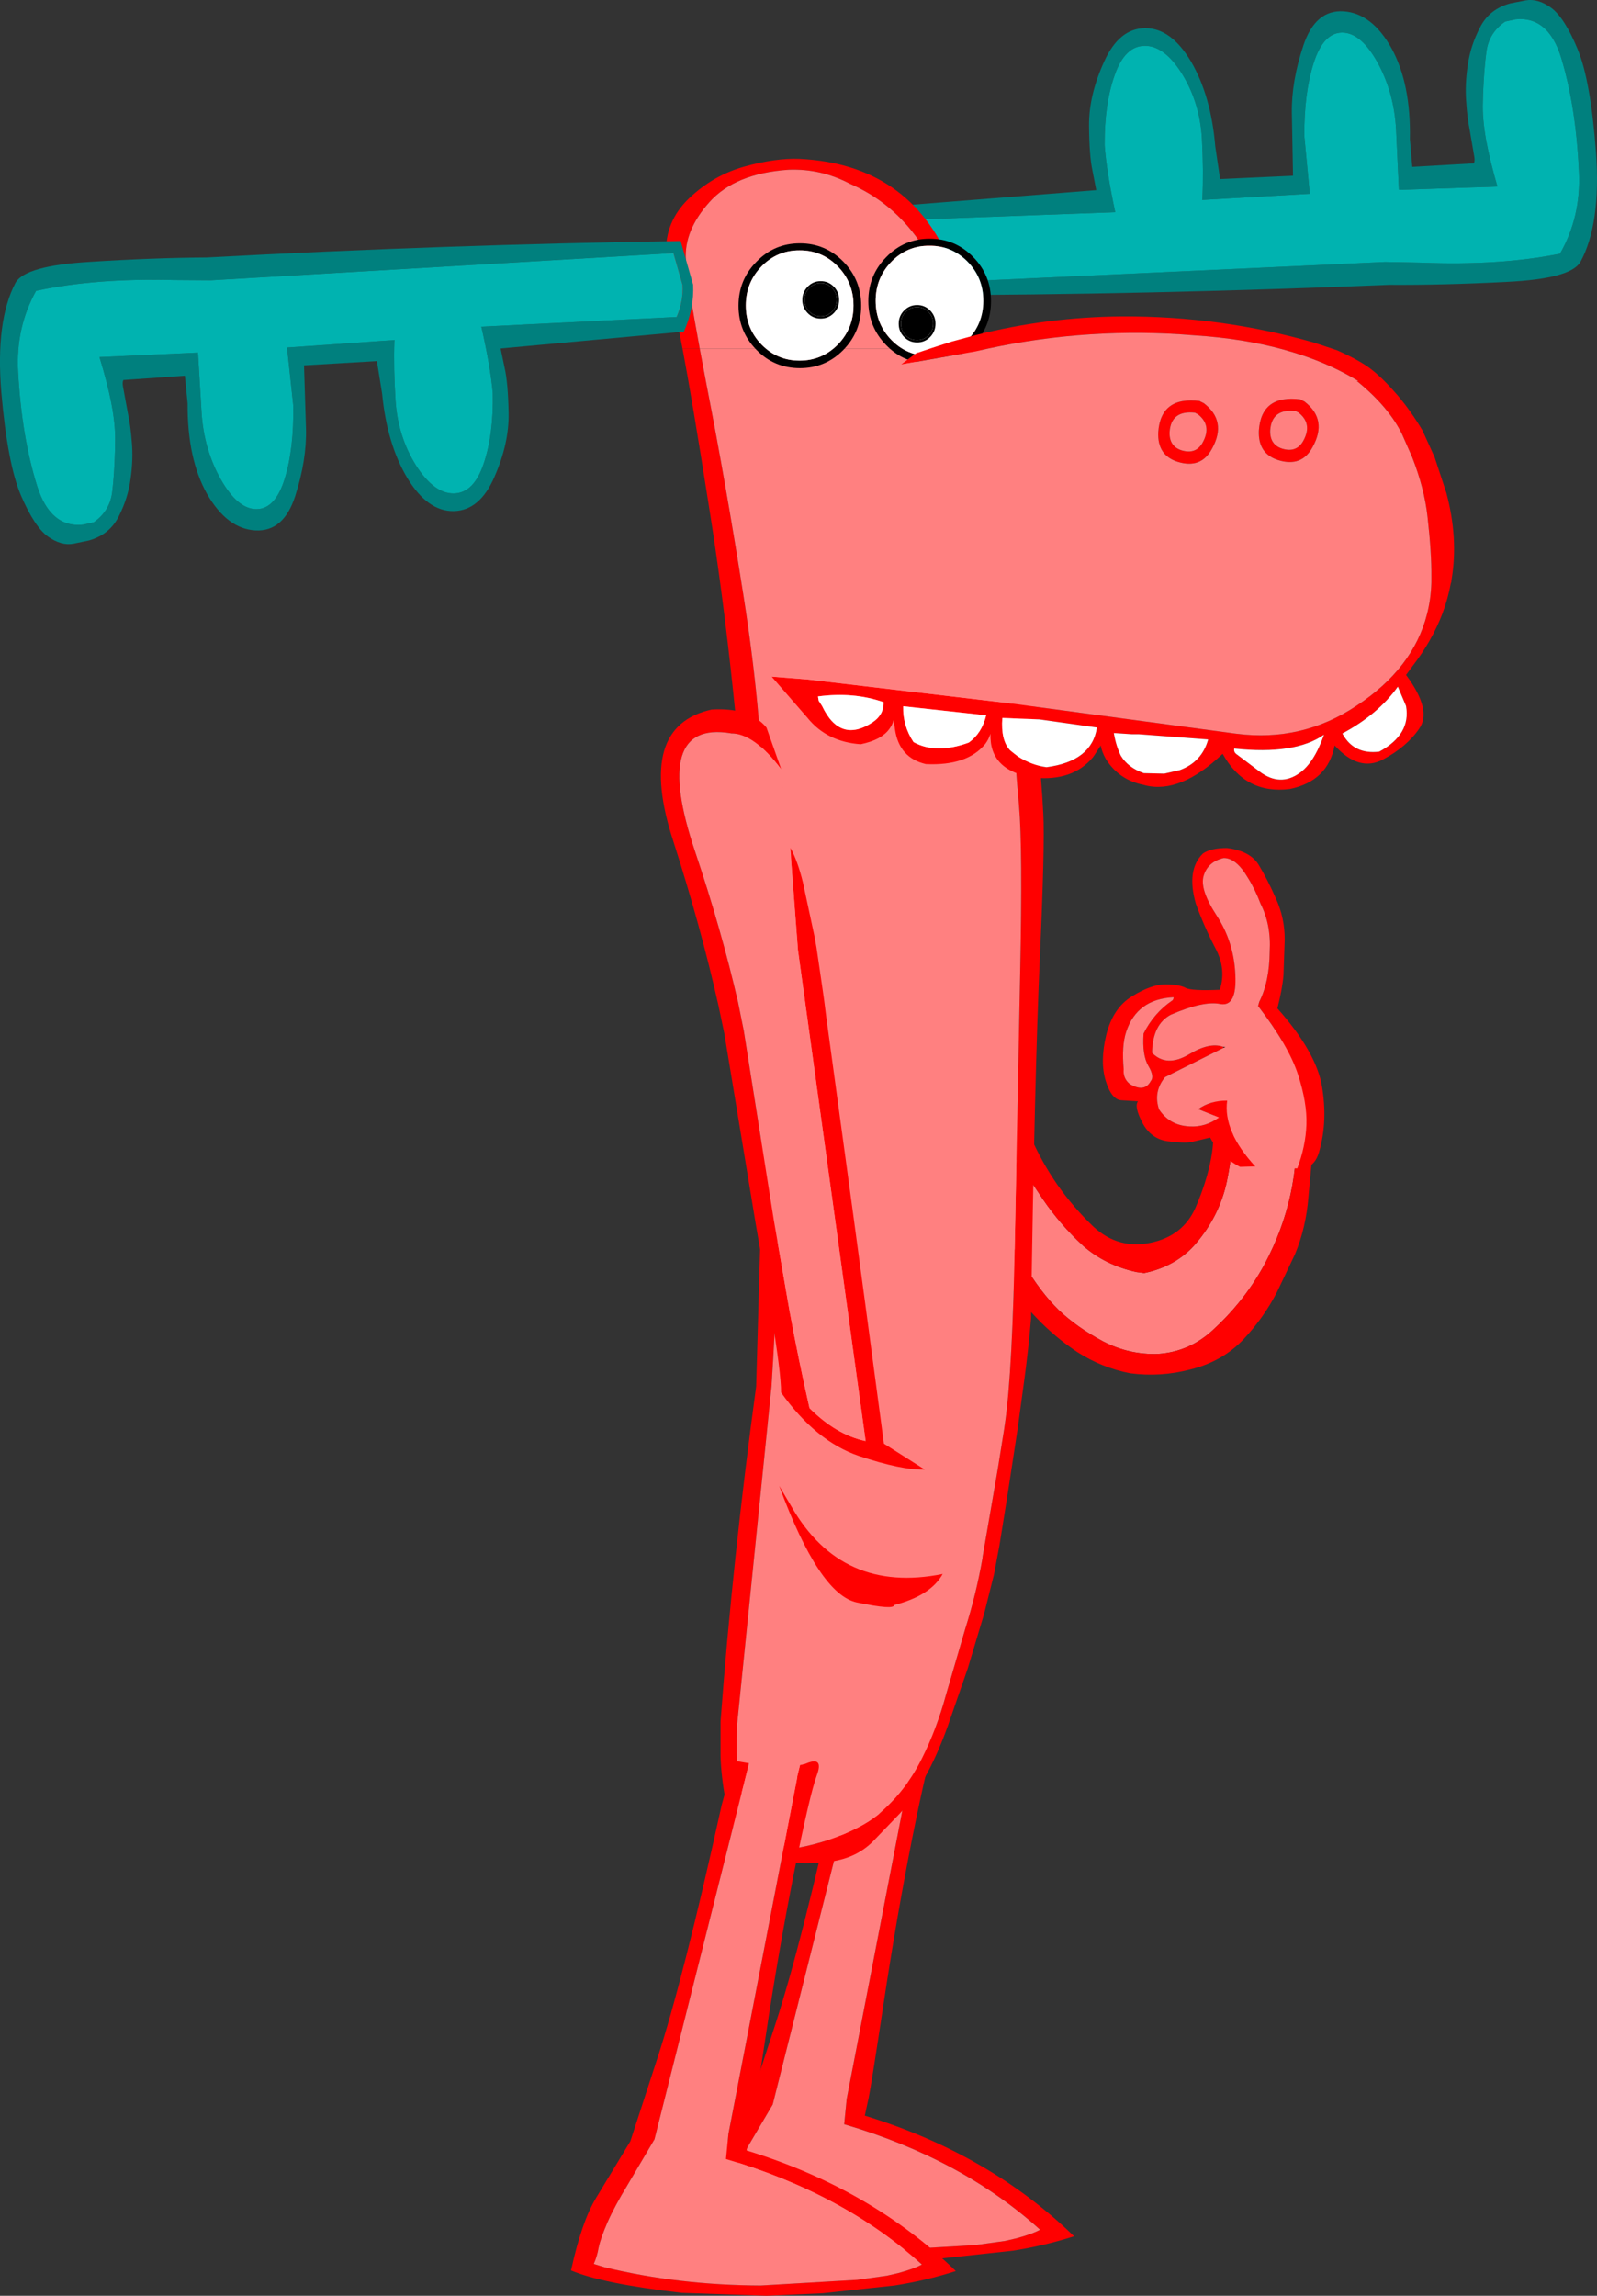
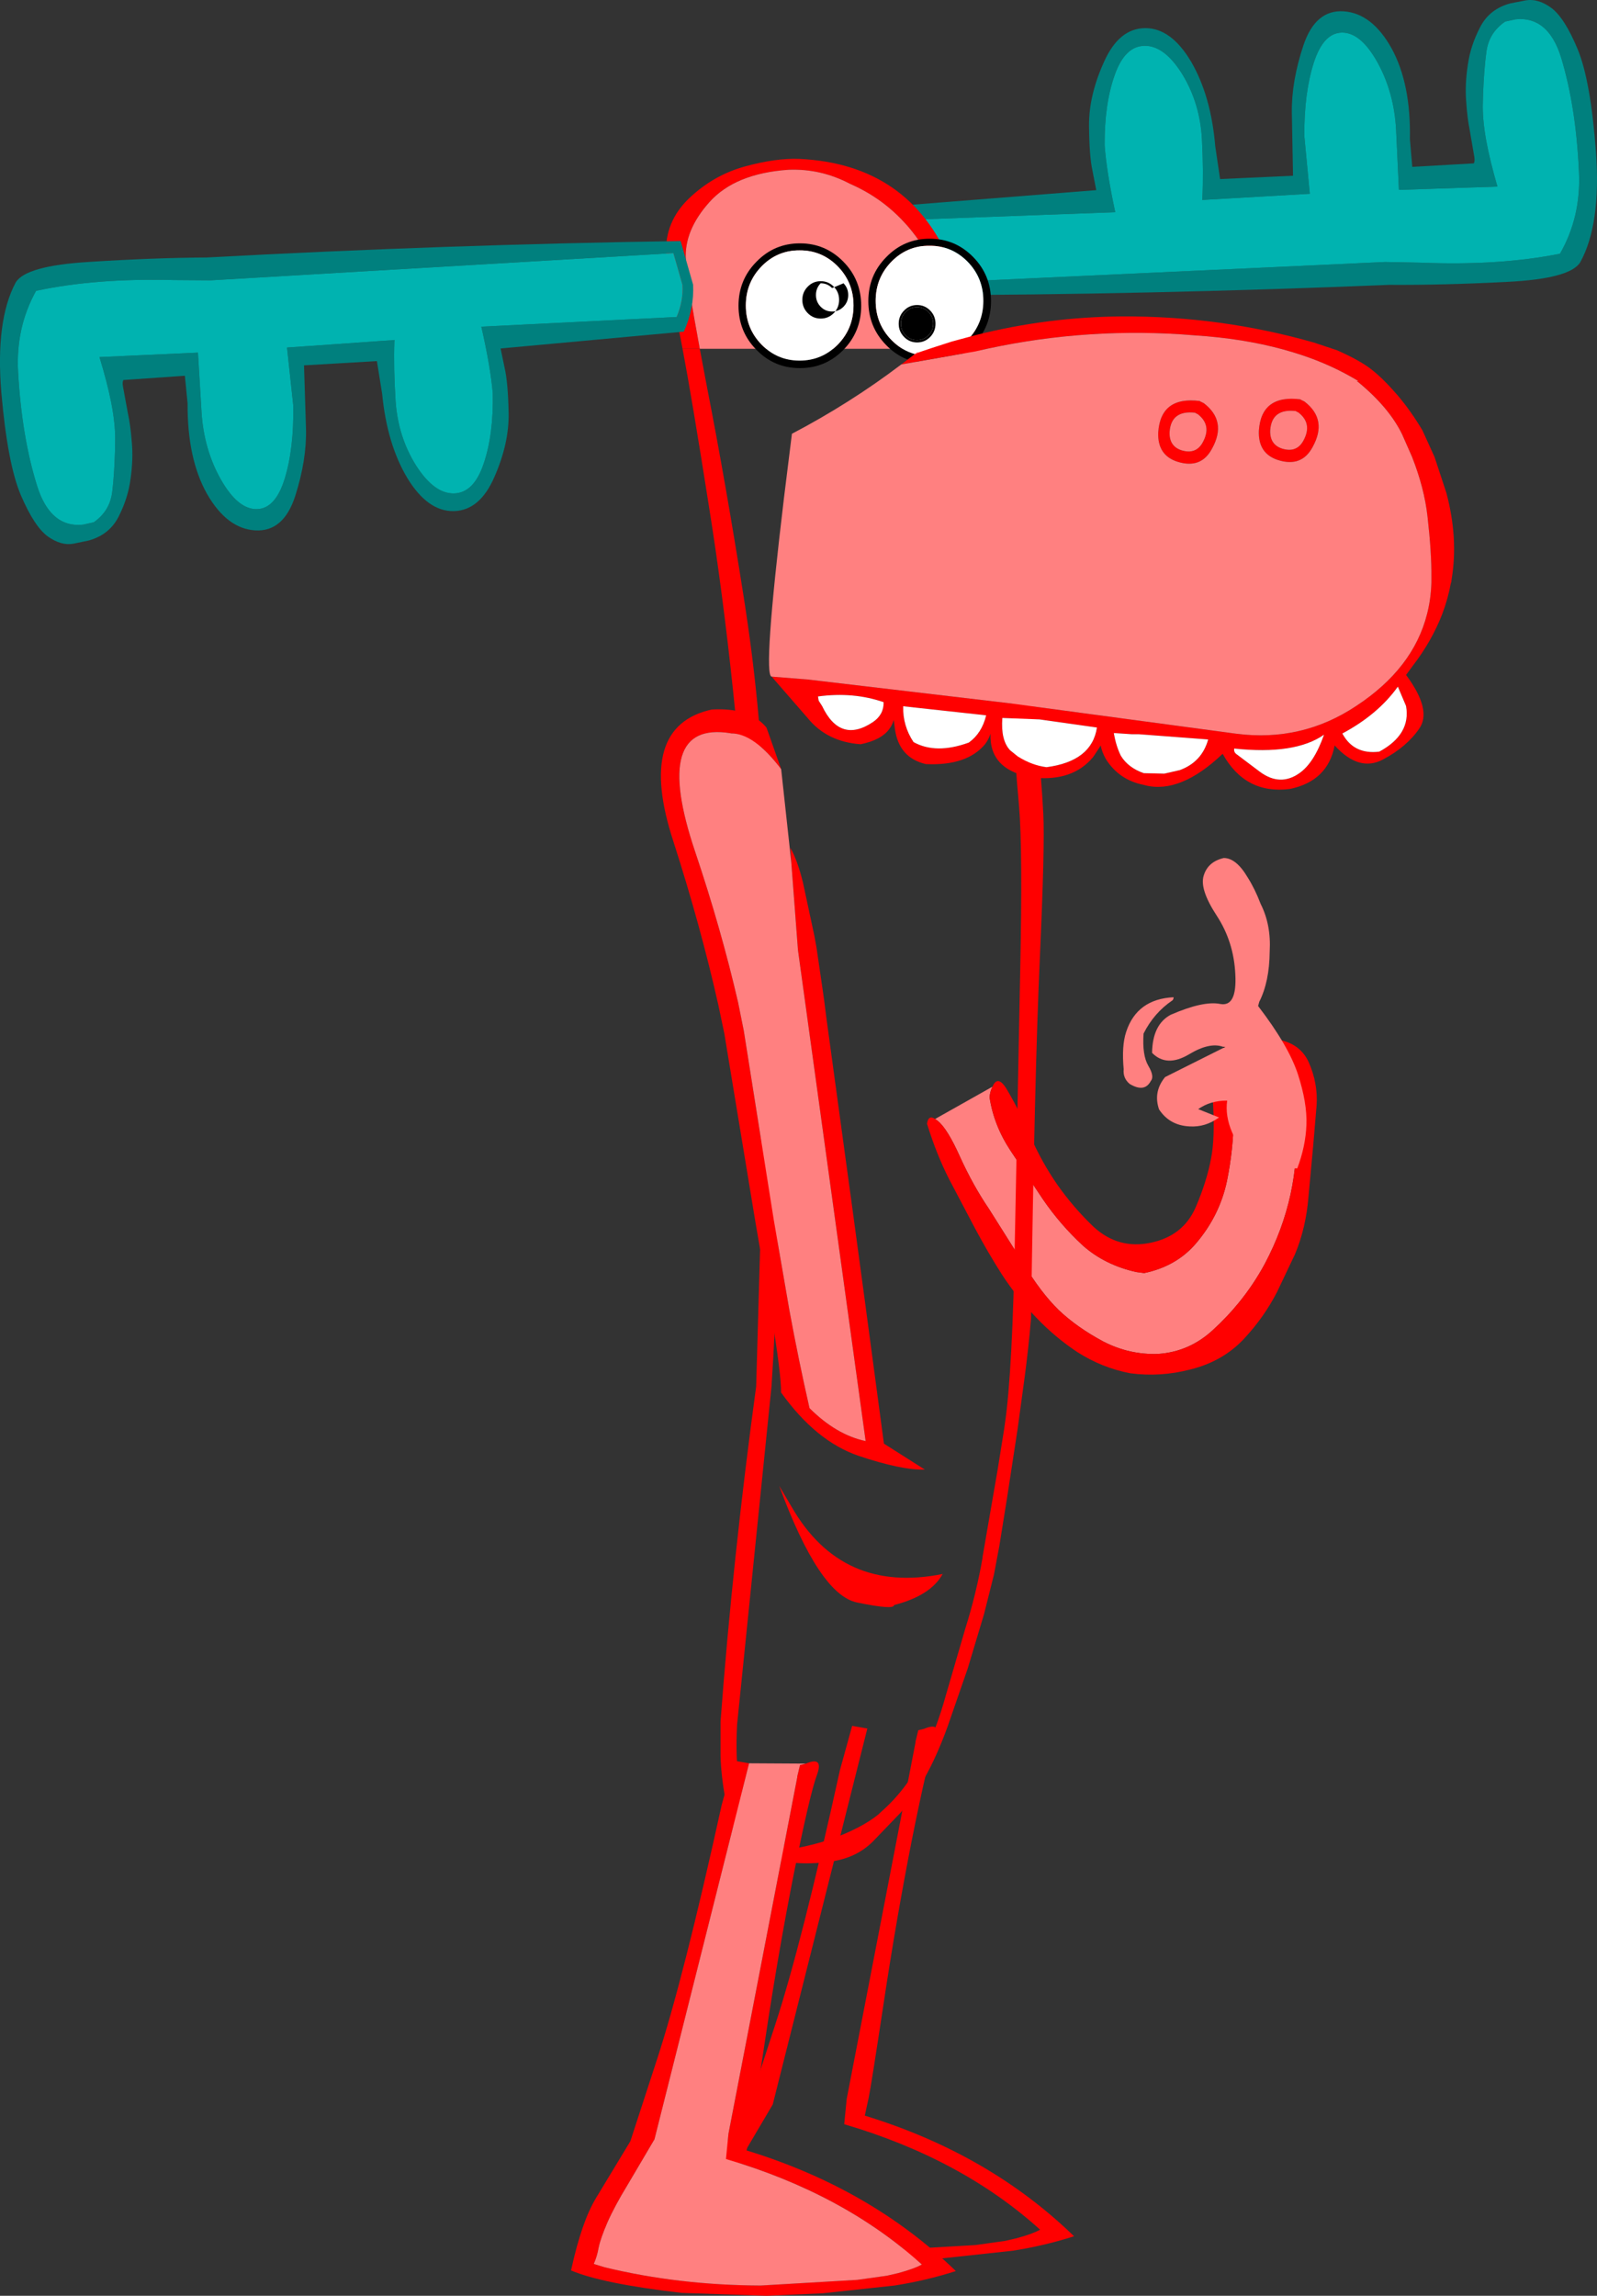
<svg xmlns="http://www.w3.org/2000/svg" version="1.1" width="247.634" height="355.765" viewBox="0,0,247.634,355.765">
  <rect x="0" y="0" width="247.634" height="355.765" fill="#333333" stroke="none" />
  <g transform="translate(-116.183,-2.118)">
    <g data-paper-data="{&quot;isPaintingLayer&quot;:true}" stroke="none" stroke-width="1" stroke-linecap="butt" stroke-linejoin="miter" stroke-miterlimit="10" stroke-dasharray="" stroke-dashoffset="0" style="mix-blend-mode: normal">
      <g data-paper-data="{&quot;index&quot;:null}" fill-rule="nonzero">
        <path d="M258.57,270.247l0.91,-0.222c1.871,-0.796 2.438,-0.202 1.702,1.784c-0.736,1.986 -1.926,7.073 -3.57,15.262c-1.615,8.187 -3.072,16.601 -4.371,25.24c-1.302,8.62 -2.09,13.589 -2.364,14.909l-0.595,2.748c12.837,3.928 23.653,10.159 32.448,18.695c-3.037,0.972 -6.188,1.717 -9.452,2.233l-11.206,1.212l-8.672,0.382l-13.161,-0.443c-8.221,-0.947 -13.946,-2.108 -17.175,-3.483c1.093,-5.024 2.383,-8.762 3.869,-11.215l5.327,-8.804l4.118,-12.63c2.75,-8.381 6.1,-21.547 10.05,-39.498l1.891,-6.847l2.355,0.407l-14.668,58.262l-4.178,7.08c-1.337,2.192 -2.375,4.125 -3.115,5.799c-0.712,1.653 -1.166,2.953 -1.362,3.898c-0.166,0.944 -0.417,1.784 -0.753,2.522l0.186,0.078l1.471,0.451c7.636,1.853 15.709,2.798 24.218,2.834l14.976,-0.877l4.599,-0.643l1.779,-0.412c1.67,-0.455 2.883,-0.896 3.637,-1.324c-8.102,-7.324 -18.227,-12.773 -30.374,-16.346l0.383,-3.907l10.675,-55.283l-0.009,-0.087l0.433,-1.776" fill="#ff0000" />
-         <path d="M250.672,269.976l8.807,0.05l-0.91,0.222l-0.433,1.776l0.009,0.087l-10.675,55.283l-0.383,3.907c12.147,3.573 22.272,9.021 30.374,16.346c-0.754,0.428 -1.967,0.869 -3.637,1.324l-1.779,0.412l-4.599,0.643l-14.976,0.877c-8.509,-0.036 -16.582,-0.98 -24.218,-2.834l-1.471,-0.451l-0.186,-0.078c0.336,-0.738 0.587,-1.579 0.753,-2.522c0.195,-0.945 0.649,-2.244 1.362,-3.898c0.74,-1.674 1.778,-3.607 3.115,-5.799l4.178,-7.08l14.668,-58.262" fill="#ff8080" />
      </g>
      <path d="M270.077,170.518c-0.257,0.49 -0.407,1.039 -0.45,1.647c0.432,2.881 1.512,5.631 3.238,8.25l4.998,7.5c1.808,2.65 3.896,5.067 6.264,7.249c2.27,1.997 5.017,3.354 8.238,4.072l1.236,0.166c3.351,-0.698 6.041,-2.245 8.07,-4.642c2.423,-2.852 4.011,-6.056 4.764,-9.615c0.682,-3.334 1.032,-6.68 1.05,-10.037c0.177,-2.481 0.797,-4.56 1.86,-6.238c1.063,-1.678 2.256,-2.457 3.579,-2.335c1.354,0.073 2.438,1.017 3.251,2.832c0.813,1.815 1.132,3.962 0.954,6.443c0.497,7.796 -1.113,15.185 -4.829,22.166c-1.151,2.13 -2.501,4.143 -4.051,6.041c-1.216,1.489 -2.536,2.881 -3.96,4.177c-2.436,2.265 -5.271,3.509 -8.505,3.732c-2.976,0.114 -5.815,-0.525 -8.517,-1.917c-2.698,-1.443 -4.996,-3.06 -6.893,-4.852c-1.867,-1.815 -3.718,-4.252 -5.552,-7.312l-5.269,-8.36c-1.657,-2.436 -3.156,-5.127 -4.499,-8.075c-1.315,-2.945 -2.472,-4.81 -3.47,-5.595l-0.395,-0.296l8.887,-5.002M269.626,172.165l-0.127,0.029l0.127,-0.029" data-paper-data="{&quot;index&quot;:null}" fill="#ff8080" fill-rule="evenodd" />
      <path d="M270.077,170.518c0.567,-1.333 1.343,-1.136 2.329,0.589c1.335,2.285 2.512,4.635 3.532,7.05c1.168,2.68 2.569,5.199 4.203,7.557c1.662,2.36 3.532,4.531 5.609,6.514c2.551,2.348 5.501,3.173 8.852,2.476c3.351,-0.698 5.672,-2.513 6.963,-5.447c1.163,-2.689 1.97,-5.251 2.421,-7.686c0.395,-2.032 0.495,-4.798 0.302,-8.298c-0.194,-3.5 0.59,-6.127 2.352,-7.882c1.765,-1.805 4.039,-2.569 6.821,-2.29c2.783,0.253 4.667,1.459 5.65,3.617c0.955,2.156 1.367,4.361 1.233,6.616l-0.536,6.335l-0.73,7.885c-0.259,3.238 -0.957,6.215 -2.094,8.931l-2.791,5.865c-1.352,2.624 -3.065,5.044 -5.137,7.259c-2.192,2.334 -4.967,3.913 -8.327,4.737c-3.052,0.796 -6.145,0.991 -9.278,0.585c-2.955,-0.571 -5.705,-1.674 -8.251,-3.31c-2.277,-1.514 -4.371,-3.269 -6.281,-5.266c-1.989,-2.053 -3.772,-4.282 -5.347,-6.686c-1.447,-2.268 -2.843,-4.659 -4.189,-7.174l-3.994,-7.58c-1.315,-2.564 -2.468,-5.446 -3.46,-8.648c0.124,-0.958 0.544,-1.207 1.26,-0.748l0.395,0.296c0.998,0.785 2.154,2.65 3.47,5.595c1.343,2.947 2.842,5.639 4.499,8.075l5.269,8.36c1.834,3.059 3.685,5.497 5.552,7.312c1.897,1.792 4.194,3.409 6.893,4.852c2.702,1.392 5.541,2.031 8.517,1.917c3.233,-0.223 6.068,-1.467 8.505,-3.732c1.424,-1.296 2.744,-2.688 3.96,-4.177c1.55,-1.897 2.901,-3.911 4.051,-6.041c3.716,-6.981 5.326,-14.37 4.829,-22.166c0.177,-2.481 -0.141,-4.628 -0.954,-6.443c-0.813,-1.815 -1.897,-2.759 -3.251,-2.832c-1.323,-0.122 -2.516,0.657 -3.579,2.335c-1.063,1.678 -1.683,3.758 -1.86,6.238c-0.018,3.357 -0.368,6.703 -1.05,10.037c-0.753,3.558 -2.342,6.763 -4.764,9.615c-2.03,2.397 -4.72,3.944 -8.07,4.642l-1.236,-0.166c-3.222,-0.718 -5.968,-2.075 -8.238,-4.072c-2.368,-2.182 -4.456,-4.599 -6.264,-7.249l-4.998,-7.5c-1.727,-2.619 -2.806,-5.369 -3.238,-8.25c0.043,-0.607 0.194,-1.156 0.45,-1.647" data-paper-data="{&quot;index&quot;:null}" fill="#ff0000" fill-rule="evenodd" />
      <g data-paper-data="{&quot;index&quot;:null}" fill-rule="nonzero">
        <path d="M349.756,45.808c-6.64,0.338 -12.694,0.488 -18.163,0.45c-24.714,1.021 -49.231,1.561 -73.551,1.619l-1.845,-6.788c-0.092,-2.438 0.416,-4.856 1.523,-7.253l28.451,-2.253l-0.583,-2.99c-0.335,-1.525 -0.514,-3.865 -0.536,-7.018c-0.022,-3.129 0.754,-6.423 2.328,-9.882c1.549,-3.459 3.672,-5.197 6.369,-5.215c2.697,-0.017 5.081,1.729 7.153,5.238c2.047,3.534 3.289,7.899 3.724,13.095l0.747,5.058l11.308,-0.516l-0.181,-9.792c-0.047,-3.227 0.553,-6.705 1.8,-10.433c1.248,-3.704 3.333,-5.454 6.256,-5.251c2.923,0.203 5.396,2.121 7.419,5.754c1.998,3.658 2.942,8.345 2.832,14.062l0.367,4.284l9.547,-0.542c0.123,-0.247 0.146,-0.592 0.068,-1.035l-0.703,-4.097c-0.258,-1.255 -0.444,-2.756 -0.556,-4.505c-0.137,-1.748 -0.05,-3.634 0.26,-5.656c0.286,-1.997 0.921,-3.935 1.907,-5.814c0.961,-1.879 2.525,-3.108 4.694,-3.689l2.357,-0.459c1.272,-0.23 2.598,0.156 3.978,1.157c1.381,1.026 2.744,3.16 4.09,6.404c1.346,3.243 2.295,8.571 2.845,15.983c0.526,7.437 -0.283,13.108 -2.429,17.015c-1.037,1.731 -4.863,2.754 -11.478,3.067M330.969,42.714l5.657,0.111c8.118,0.317 15.268,-0.148 21.452,-1.395c2.171,-3.783 3.153,-7.978 2.946,-12.584c-0.297,-6.748 -1.212,-12.655 -2.745,-17.721c-0.332,-1.107 -0.739,-2.065 -1.219,-2.875c-1.39,-2.356 -3.345,-3.403 -5.865,-3.14l-1.608,0.343c-1.69,1.144 -2.665,2.715 -2.926,4.712c-0.238,1.751 -0.41,3.944 -0.516,6.581l-0.029,1.22c-0.063,1.676 0.113,3.67 0.529,5.983c0.389,2.092 0.967,4.453 1.735,7.084l-15.278,0.505l-0.439,-9.31c-0.202,-3.842 -1.162,-7.322 -2.882,-10.44c-1.72,-3.093 -3.553,-4.633 -5.501,-4.621c-1.923,0.012 -3.385,1.574 -4.387,4.685c-1.002,3.135 -1.488,6.92 -1.457,11.354l0.849,8.938l-16.699,0.957l0.036,-0.185c0.13,-2.834 0.109,-5.913 -0.064,-9.238c-0.201,-3.694 -1.21,-7.038 -3.029,-10.032c-1.843,-2.969 -3.789,-4.447 -5.836,-4.434c-2.047,0.013 -3.598,1.514 -4.651,4.501c-1.078,3.013 -1.602,6.65 -1.572,10.912c0.194,2.709 0.742,6.167 1.645,10.374l-30.294,1.119c-0.738,1.655 -1.063,3.308 -0.977,4.958l1.345,4.943l71.779,-3.308" data-paper-data="{&quot;origPos&quot;:null}" fill="#00807e" />
        <path d="M336.625,42.825l-5.657,-0.111l-71.779,3.308l-1.345,-4.943c-0.086,-1.65 0.239,-3.303 0.977,-4.958l30.294,-1.119c-0.903,-4.207 -1.452,-7.665 -1.645,-10.374c-0.03,-4.262 0.494,-7.899 1.572,-10.912c1.053,-2.988 2.603,-4.488 4.651,-4.501c2.047,-0.013 3.993,1.465 5.836,4.434c1.819,2.994 2.828,6.338 3.029,10.032c0.173,3.325 0.194,6.404 0.064,9.238l-0.036,0.185l16.699,-0.957l-0.849,-8.938c-0.031,-4.434 0.455,-8.219 1.457,-11.354c1.002,-3.111 2.465,-4.672 4.387,-4.685c1.948,-0.013 3.781,1.528 5.501,4.621c1.72,3.118 2.68,6.598 2.882,10.44l0.439,9.31l15.278,-0.505c-0.767,-2.631 -1.346,-4.993 -1.735,-7.084c-0.416,-2.313 -0.592,-4.308 -0.529,-5.983l0.029,-1.22c0.106,-2.637 0.279,-4.831 0.516,-6.581c0.261,-1.997 1.236,-3.568 2.926,-4.712l1.608,-0.343c2.52,-0.263 4.475,0.784 5.865,3.14c0.48,0.81 0.886,1.768 1.219,2.875c1.533,5.065 2.449,10.972 2.745,17.721c0.207,4.606 -0.775,8.8 -2.946,12.584c-6.184,1.247 -13.335,1.712 -21.452,1.395" data-paper-data="{&quot;origPos&quot;:null}" fill="#00b3b0" />
      </g>
      <g data-paper-data="{&quot;index&quot;:null}" fill-rule="nonzero">
        <g>
          <path d="M269.802,81.925c-1.122,-8.026 -2.732,-16.612 -4.829,-25.76h3.366c1.634,5.434 2.781,10.718 3.439,15.852l3,23.591c0.829,6.455 1.524,12.724 2.085,18.806c0.585,6.082 0.951,10.718 1.098,13.908c0.171,3.165 -0.012,10.668 -0.549,22.507c-0.537,11.814 -0.988,30.346 -1.354,55.594c-0.268,3.215 -0.634,6.518 -1.098,9.908l-0.988,7.253l-1.61,10.506l-1.207,7.515l-0.841,4.486l-1.537,6.131l-2.524,8.412l-3.11,8.973c-1.122,3.116 -2.342,5.832 -3.659,8.15c-1.317,2.318 -2.561,4.1 -3.732,5.346l-4.244,4.412c-1.683,1.67 -3.817,2.692 -6.403,3.066c-2.683,0.399 -5.268,0.386 -7.756,-0.037c-2.488,-0.449 -4.427,-1.421 -5.817,-2.916c-1.366,-1.495 -2.305,-3.602 -2.817,-6.318c-0.488,-2.742 -0.756,-5.097 -0.805,-7.066v-5.346c1.268,-16.899 3.11,-34.209 5.525,-51.93l0.695,-24.339c0.415,-10.967 -0.11,-27.916 -1.573,-50.846c-1.439,-22.931 -3.585,-43.319 -6.439,-61.165c-1.756,-11.166 -3.122,-19.317 -4.098,-24.451h2.671l1.098,5.832c1.976,10.094 3.878,20.962 5.707,32.601c1.829,11.64 2.854,22.37 3.073,32.19c0.244,9.82 0.5,16.475 0.768,19.965c1.854,23.479 2.012,46.883 0.476,70.212l-5.342,52.454c-0.171,3.564 -0.073,6.381 0.293,8.449c0.707,3.689 1.476,5.994 2.305,6.917l2.085,2.318c0.585,0.598 2.134,1.059 4.646,1.383c3.463,-0.648 6.61,-1.707 9.439,-3.178c1.122,-0.573 2.159,-1.234 3.11,-1.982l0.476,-0.449c2.634,-2.318 4.744,-5.085 6.329,-8.3c1.512,-3.016 2.744,-6.269 3.695,-9.758l3,-10.281c1.146,-3.639 2.037,-7.278 2.671,-10.917l0.037,-0.336l0.402,-2.318l1.939,-11.216l0.988,-6.169l0.11,-0.785c0.805,-5.434 1.329,-15.316 1.573,-29.648l0.805,-40.453c0.268,-12.687 0.207,-21.273 -0.183,-25.76c-0.415,-4.511 -0.707,-8.649 -0.878,-12.412c-0.171,-3.764 -0.488,-7.826 -0.951,-12.188c-0.415,-4.387 -1.268,-11.191 -2.561,-20.413" fill="#ff0000" />
-           <path d="M224.691,56.166h40.281c2.098,9.147 3.707,17.734 4.829,25.76c1.293,9.222 2.146,16.026 2.561,20.413c0.463,4.362 0.78,8.425 0.951,12.188c0.171,3.764 0.463,7.901 0.878,12.412c0.39,4.486 0.451,13.073 0.183,25.76l-0.805,40.453c-0.244,14.332 -0.768,24.214 -1.573,29.648l-0.11,0.785l-0.988,6.169l-1.939,11.216l-0.402,2.318l-0.037,0.336c-0.634,3.639 -1.524,7.278 -2.671,10.917l-3,10.281c-0.951,3.489 -2.183,6.742 -3.695,9.758c-1.585,3.215 -3.695,5.982 -6.329,8.3l-0.476,0.449c-0.951,0.748 -1.988,1.408 -3.11,1.982c-2.829,1.471 -5.976,2.53 -9.439,3.178c-2.512,-0.324 -4.061,-0.785 -4.646,-1.383l-2.085,-2.318c-0.829,-0.922 -1.598,-3.228 -2.305,-6.917c-0.366,-2.069 -0.463,-4.885 -0.293,-8.449l5.342,-52.454c1.537,-23.329 1.378,-46.734 -0.476,-70.212c-0.268,-3.489 -0.524,-10.144 -0.768,-19.965c-0.22,-9.82 -1.244,-20.55 -3.073,-32.19c-1.829,-11.64 -3.732,-22.507 -5.707,-32.601l-1.098,-5.832" fill="#ff8080" />
        </g>
        <g>
          <path d="M268.339,56.166h-3.366l-0.988,-4.187c-2.561,-10.742 -7.903,-17.871 -16.025,-21.385c-2.976,-1.57 -6.134,-2.293 -9.476,-2.168c-5.537,0.374 -9.634,2.044 -12.293,5.01c-2.634,2.941 -3.854,5.92 -3.659,8.935c0.171,2.368 0.89,6.966 2.159,13.796h-2.671c-0.585,-3.091 -1.012,-5.097 -1.281,-6.019c-0.732,-2.468 -1.159,-5.359 -1.281,-8.674c-0.122,-3.34 1.061,-6.206 3.549,-8.599c2.512,-2.393 5.378,-4.038 8.598,-4.935c3.22,-0.897 6.073,-1.296 8.561,-1.196c11.342,0.548 19.147,5.92 23.415,16.114c1.902,4.536 3.488,8.973 4.756,13.31" fill="#ff0000" />
          <path d="M264.973,56.166h-40.281c-1.268,-6.829 -1.988,-11.428 -2.159,-13.796c-0.195,-3.016 1.024,-5.994 3.659,-8.935c2.659,-2.966 6.756,-4.636 12.293,-5.01c3.342,-0.125 6.5,0.598 9.476,2.168c8.122,3.514 13.464,10.643 16.025,21.385l0.988,4.187" fill="#ff8080" />
        </g>
      </g>
      <g data-paper-data="{&quot;index&quot;:null}" fill-rule="nonzero">
        <path d="M130.046,42.701c6.635,-0.422 12.687,-0.649 18.156,-0.679c24.699,-1.334 49.207,-2.183 73.525,-2.549l1.931,6.764c0.123,2.437 -0.354,4.861 -1.431,7.272l-28.42,2.612l0.62,2.982c0.354,1.521 0.563,3.858 0.624,7.011c0.061,3.128 -0.673,6.432 -2.203,9.911c-1.505,3.478 -3.606,5.243 -6.302,5.295c-2.696,0.051 -5.102,-1.664 -7.219,-5.148c-2.092,-3.508 -3.388,-7.857 -3.89,-13.047l-0.811,-5.048l-11.301,0.659l0.304,9.789c0.088,3.226 -0.468,6.711 -1.668,10.455c-1.201,3.719 -3.264,5.496 -6.189,5.33c-2.925,-0.166 -5.422,-2.053 -7.491,-5.66c-2.044,-3.632 -3.047,-8.307 -3.01,-14.025l-0.421,-4.279l-9.54,0.663c-0.12,0.249 -0.138,0.594 -0.055,1.036l0.754,4.088c0.274,1.251 0.478,2.751 0.613,4.498c0.159,1.746 0.096,3.633 -0.189,5.659c-0.26,2.001 -0.872,3.947 -1.834,5.838c-0.937,1.891 -2.486,3.14 -4.647,3.748l-2.351,0.488c-1.269,0.246 -2.6,-0.123 -3.993,-1.107c-1.393,-1.008 -2.784,-3.126 -4.17,-6.352c-1.387,-3.226 -2.403,-8.541 -3.047,-15.946c-0.62,-7.43 0.118,-13.111 2.213,-17.044c1.015,-1.744 4.827,-2.815 11.438,-3.212M148.871,45.557l-5.658,-0.04c-8.121,-0.215 -15.265,0.341 -21.433,1.666c-2.123,3.811 -3.052,8.017 -2.787,12.62c0.382,6.744 1.372,12.639 2.969,17.684c0.346,1.102 0.765,2.055 1.255,2.859c1.419,2.338 3.388,3.36 5.904,3.066l1.604,-0.363c1.675,-1.165 2.631,-2.748 2.866,-4.749c0.215,-1.754 0.36,-3.949 0.433,-6.587l0.014,-1.22c0.042,-1.676 -0.159,-3.668 -0.604,-5.976c-0.416,-2.087 -1.024,-4.44 -1.824,-7.062l15.271,-0.698l0.557,9.303c0.25,3.839 1.255,7.307 3.014,10.402c1.758,3.071 3.611,4.588 5.559,4.551c1.922,-0.037 3.365,-1.617 4.328,-4.74c0.962,-3.148 1.4,-6.938 1.313,-11.372l-0.962,-8.926l16.685,-1.169l-0.034,0.185c-0.094,2.835 -0.034,5.914 0.181,9.237c0.247,3.691 1.299,7.022 3.155,9.993c1.881,2.946 3.845,4.399 5.892,4.36c2.047,-0.039 3.578,-1.559 4.593,-4.56c1.04,-3.026 1.518,-6.67 1.434,-10.931c-0.228,-2.706 -0.82,-6.157 -1.776,-10.352l30.277,-1.502c0.717,-1.665 1.021,-3.321 0.914,-4.97l-1.408,-4.926l-71.732,4.215" data-paper-data="{&quot;origPos&quot;:null}" fill="#00807e" />
        <path d="M143.213,45.517l5.658,0.04l71.732,-4.215l1.408,4.926c0.107,1.649 -0.197,3.306 -0.914,4.97l-30.277,1.502c0.956,4.195 1.548,7.646 1.776,10.352c0.084,4.261 -0.394,7.905 -1.434,10.931c-1.015,3.001 -2.546,4.521 -4.593,4.56c-2.047,0.039 -4.011,-1.414 -5.892,-4.36c-1.856,-2.971 -2.908,-6.302 -3.155,-9.993c-0.215,-3.322 -0.275,-6.401 -0.181,-9.237l0.034,-0.185l-16.685,1.169l0.962,8.926c0.087,4.434 -0.351,8.224 -1.313,11.372c-0.963,3.123 -2.405,4.703 -4.328,4.74c-1.947,0.037 -3.8,-1.48 -5.559,-4.551c-1.759,-3.096 -2.763,-6.563 -3.014,-10.402l-0.557,-9.303l-15.271,0.698c0.801,2.621 1.409,4.975 1.824,7.062c0.445,2.308 0.646,4.3 0.604,5.976l-0.014,1.22c-0.073,2.638 -0.217,4.834 -0.433,6.587c-0.235,2 -1.191,3.583 -2.866,4.749l-1.604,0.363c-2.517,0.294 -4.485,-0.728 -5.904,-3.066c-0.49,-0.804 -0.909,-1.757 -1.255,-2.859c-1.597,-5.045 -2.587,-10.94 -2.969,-17.684c-0.265,-4.603 0.664,-8.809 2.787,-12.62c6.168,-1.325 13.312,-1.88 21.433,-1.666" data-paper-data="{&quot;origPos&quot;:null}" fill="#00b3b0" />
      </g>
      <g fill-rule="nonzero">
        <path d="M246.095,43.4c-1.642,-1.669 -3.617,-2.497 -5.926,-2.484c-2.309,-0.013 -4.275,0.815 -5.899,2.484c-1.624,1.669 -2.435,3.688 -2.435,6.057c0,2.369 0.812,4.389 2.435,6.057c1.624,1.656 3.59,2.484 5.899,2.484c2.309,0 4.285,-0.828 5.926,-2.484c1.624,-1.669 2.435,-3.688 2.435,-6.057c0,-2.369 -0.812,-4.389 -2.435,-6.057M249.721,49.496c0,2.675 -0.92,4.955 -2.76,6.841c-1.858,1.885 -4.104,2.828 -6.738,2.828c-2.652,0 -4.898,-0.943 -6.738,-2.828c-1.858,-1.885 -2.787,-4.166 -2.787,-6.841c0,-2.675 0.929,-4.949 2.787,-6.822c1.84,-1.898 4.086,-2.847 6.738,-2.847c2.634,0 4.88,0.949 6.738,2.847c1.84,1.873 2.76,4.147 2.76,6.822" fill="#000000" />
        <path d="M248.53,49.458c0,2.369 -0.812,4.389 -2.435,6.057c-1.642,1.656 -3.617,2.484 -5.926,2.484c-2.309,0 -4.275,-0.828 -5.899,-2.484c-1.624,-1.669 -2.435,-3.688 -2.435,-6.057c0,-2.369 0.812,-4.389 2.435,-6.057c1.624,-1.669 3.59,-2.497 5.899,-2.484c2.309,-0.013 4.285,0.815 5.926,2.484c1.624,1.669 2.435,3.688 2.435,6.057" fill="#ffffff" />
      </g>
      <g fill="#000000" fill-rule="nonzero">
-         <path d="M245.211,46.761c-0.492,-0.5 -1.084,-0.748 -1.776,-0.745c-0.692,-0.004 -1.281,0.244 -1.768,0.745c-0.487,0.5 -0.73,1.105 -0.73,1.816c0,0.71 0.243,1.315 0.73,1.816c0.487,0.496 1.076,0.745 1.768,0.745c0.692,0 1.284,-0.248 1.776,-0.745c0.487,-0.5 0.73,-1.105 0.73,-1.816c0,-0.71 -0.243,-1.315 -0.73,-1.816M246.297,48.588c0,0.802 -0.276,1.485 -0.827,2.05c-0.557,0.565 -1.23,0.848 -2.02,0.848c-0.795,0 -1.468,-0.283 -2.02,-0.848c-0.557,-0.565 -0.835,-1.249 -0.835,-2.05c0,-0.802 0.278,-1.483 0.835,-2.045c0.552,-0.569 1.225,-0.853 2.02,-0.853c0.789,0 1.463,0.284 2.02,0.853c0.552,0.561 0.827,1.243 0.827,2.045" />
-         <path d="M245.941,48.576c0,0.71 -0.243,1.315 -0.73,1.816c-0.492,0.496 -1.084,0.745 -1.776,0.745c-0.692,0 -1.281,-0.248 -1.768,-0.745c-0.487,-0.5 -0.73,-1.105 -0.73,-1.816c0,-0.71 0.243,-1.315 0.73,-1.816c0.487,-0.5 1.076,-0.748 1.768,-0.745c0.692,-0.004 1.284,0.244 1.776,0.745c0.487,0.5 0.73,1.105 0.73,1.816" />
+         <path d="M245.211,46.761c-0.492,-0.5 -1.084,-0.748 -1.776,-0.745c-0.487,0.5 -0.73,1.105 -0.73,1.816c0,0.71 0.243,1.315 0.73,1.816c0.487,0.496 1.076,0.745 1.768,0.745c0.692,0 1.284,-0.248 1.776,-0.745c0.487,-0.5 0.73,-1.105 0.73,-1.816c0,-0.71 -0.243,-1.315 -0.73,-1.816M246.297,48.588c0,0.802 -0.276,1.485 -0.827,2.05c-0.557,0.565 -1.23,0.848 -2.02,0.848c-0.795,0 -1.468,-0.283 -2.02,-0.848c-0.557,-0.565 -0.835,-1.249 -0.835,-2.05c0,-0.802 0.278,-1.483 0.835,-2.045c0.552,-0.569 1.225,-0.853 2.02,-0.853c0.789,0 1.463,0.284 2.02,0.853c0.552,0.561 0.827,1.243 0.827,2.045" />
      </g>
      <g fill-rule="nonzero">
        <path d="M266.226,42.681c-1.642,-1.669 -3.617,-2.497 -5.926,-2.484c-2.309,-0.013 -4.275,0.815 -5.899,2.484c-1.624,1.669 -2.435,3.688 -2.435,6.057c0,2.369 0.812,4.389 2.435,6.057c1.624,1.656 3.59,2.484 5.899,2.484c2.309,0 4.285,-0.828 5.926,-2.484c1.624,-1.669 2.435,-3.688 2.435,-6.057c0,-2.369 -0.812,-4.389 -2.435,-6.057M269.852,48.777c0,2.675 -0.92,4.955 -2.76,6.841c-1.858,1.885 -4.104,2.828 -6.738,2.828c-2.652,0 -4.898,-0.943 -6.738,-2.828c-1.858,-1.885 -2.787,-4.166 -2.787,-6.841c0,-2.675 0.929,-4.949 2.787,-6.822c1.84,-1.898 4.086,-2.847 6.738,-2.847c2.634,0 4.88,0.949 6.738,2.847c1.84,1.873 2.76,4.147 2.76,6.822" fill="#000000" />
        <path d="M268.662,48.739c0,2.369 -0.812,4.389 -2.435,6.057c-1.642,1.656 -3.617,2.484 -5.926,2.484c-2.309,0 -4.275,-0.828 -5.899,-2.484c-1.624,-1.669 -2.435,-3.688 -2.435,-6.057c0,-2.369 0.812,-4.389 2.435,-6.057c1.624,-1.669 3.59,-2.497 5.899,-2.484c2.309,-0.013 4.285,0.815 5.926,2.484c1.624,1.669 2.435,3.688 2.435,6.057" fill="#ffffff" />
      </g>
      <g fill="#000000" fill-rule="nonzero">
        <path d="M260.155,50.458c-0.492,-0.5 -1.084,-0.748 -1.776,-0.745c-0.692,-0.004 -1.281,0.244 -1.768,0.745c-0.487,0.5 -0.73,1.105 -0.73,1.816c0,0.71 0.243,1.315 0.73,1.816c0.487,0.496 1.076,0.745 1.768,0.745c0.692,0 1.284,-0.248 1.776,-0.745c0.487,-0.5 0.73,-1.105 0.73,-1.816c0,-0.71 -0.243,-1.315 -0.73,-1.816M261.242,52.285c0,0.802 -0.276,1.485 -0.827,2.05c-0.557,0.565 -1.23,0.848 -2.02,0.848c-0.795,0 -1.468,-0.283 -2.02,-0.848c-0.557,-0.565 -0.835,-1.249 -0.835,-2.05c0,-0.802 0.278,-1.483 0.835,-2.045c0.552,-0.569 1.225,-0.853 2.02,-0.853c0.789,0 1.463,0.284 2.02,0.853c0.552,0.561 0.827,1.243 0.827,2.045" />
        <path d="M260.885,52.274c0,0.71 -0.243,1.315 -0.73,1.816c-0.492,0.496 -1.084,0.745 -1.776,0.745c-0.692,0 -1.281,-0.248 -1.768,-0.745c-0.487,-0.5 -0.73,-1.105 -0.73,-1.816c0,-0.71 0.243,-1.315 0.73,-1.816c0.487,-0.5 1.076,-0.748 1.768,-0.745c0.692,-0.004 1.284,0.244 1.776,0.745c0.487,0.5 0.73,1.105 0.73,1.816" />
      </g>
      <g data-paper-data="{&quot;index&quot;:null}" fill-rule="evenodd">
        <path d="M305.846,164.34l0.365,0.018l-0.299,0.132l-0.066,-0.149" fill="#000000" />
-         <path d="M317.342,183.182c0.865,-2.275 1.339,-4.533 1.423,-6.772c0.083,-2.24 -0.353,-4.833 -1.309,-7.781c-0.956,-2.948 -3.017,-6.485 -6.185,-10.613l0.178,-0.65c1.051,-2.071 1.59,-4.667 1.618,-7.787c0.158,-2.773 -0.31,-5.234 -1.401,-7.383c-0.585,-1.54 -1.251,-2.901 -1.999,-4.083c-1.195,-2.033 -2.439,-3.044 -3.732,-3.032c-1.628,0.385 -2.659,1.287 -3.093,2.705c-0.457,1.392 0.2,3.448 1.972,6.167c1.796,2.72 2.771,5.779 2.925,9.176c0.179,3.374 -0.601,4.897 -2.341,4.57c-1.739,-0.352 -4.302,0.208 -7.689,1.679c-1.877,1.007 -2.837,2.973 -2.88,5.897c1.511,1.536 3.435,1.604 5.77,0.204c2.109,-1.264 3.859,-1.644 5.249,-1.138l0.066,0.149l-9.07,4.539c-1.244,1.525 -1.556,3.193 -0.935,5.003c1.091,1.662 2.67,2.542 4.738,2.642c1.629,0.103 3.151,-0.361 4.566,-1.39l-3.23,-1.289c1.262,-0.89 2.759,-1.331 4.49,-1.321c-0.444,3.149 1.015,6.548 4.376,10.196l-2.381,0.069c-1.999,-1.023 -3.548,-2.536 -4.647,-4.54l-0.999,0.245l-1.961,0.455c-0.738,0.135 -1.967,0.088 -3.688,-0.14c-1.695,-0.252 -2.978,-1.204 -3.85,-2.855c-0.871,-1.676 -1.098,-2.784 -0.682,-3.325l-2.516,-0.157c-1.047,-0.026 -1.877,-1.029 -2.489,-3.009c-0.612,-1.98 -0.583,-4.357 0.086,-7.129c0.695,-2.795 2.035,-4.792 4.019,-5.989c1.985,-1.222 3.709,-1.834 5.173,-1.837c1.462,0.021 2.502,0.205 3.119,0.552c0.619,0.322 2.382,0.419 5.29,0.291c0.712,-2.136 0.475,-4.306 -0.712,-6.509c-1.161,-2.226 -2.161,-4.506 -3,-6.838c-1.003,-3.487 -0.635,-6.078 1.105,-7.775c0.832,-0.57 2.077,-0.851 3.735,-0.845c2.448,0.313 4.1,1.209 4.956,2.689c0.881,1.457 1.762,3.182 2.641,5.175c0.904,1.994 1.351,4.113 1.341,6.356l-0.19,5.478c-0.118,1.433 -0.432,3.15 -0.942,5.149c4.026,4.534 6.331,8.571 6.917,12.111c0.587,3.516 0.467,6.778 -0.36,9.786c-0.491,2.098 -1.647,3.067 -3.468,2.906M297.96,157.157c0.126,-0.091 0.195,-0.259 0.207,-0.502c-3.789,0.184 -6.24,1.968 -7.354,5.353c-0.485,1.464 -0.614,3.397 -0.388,5.798c-0.093,0.922 0.212,1.681 0.915,2.275c1.541,0.928 2.633,0.785 3.276,-0.428c0.413,-0.468 0.292,-1.254 -0.362,-2.359c-0.654,-1.104 -0.903,-2.775 -0.747,-5.011c1.078,-2.143 2.563,-3.852 4.453,-5.127" fill="#ff0000" />
        <path d="M317.342,183.182l-6.496,-0.312c-3.361,-3.649 -4.819,-7.048 -4.376,-10.196c-1.731,-0.01 -3.228,0.43 -4.49,1.321l3.23,1.289c-1.415,1.029 -2.937,1.493 -4.566,1.39c-2.068,-0.099 -3.648,-0.98 -4.738,-2.642c-0.62,-1.81 -0.309,-3.478 0.935,-5.003l9.07,-4.539l0.299,-0.132l-0.365,-0.018c-1.39,-0.506 -3.14,-0.126 -5.249,1.138c-2.335,1.4 -4.258,1.332 -5.77,-0.204c0.043,-2.924 1.003,-4.89 2.88,-5.897c3.387,-1.471 5.95,-2.031 7.689,-1.679c1.74,0.327 2.52,-1.196 2.341,-4.57c-0.154,-3.397 -1.129,-6.456 -2.925,-9.176c-1.772,-2.719 -2.429,-4.775 -1.972,-6.167c0.434,-1.418 1.465,-2.32 3.093,-2.705c1.293,-0.011 2.537,1 3.732,3.032c0.748,1.182 1.414,2.543 1.999,4.083c1.092,2.15 1.559,4.611 1.401,7.383c-0.028,3.12 -0.567,5.716 -1.618,7.787l-0.178,0.65c3.167,4.127 5.229,7.665 6.185,10.613c0.956,2.948 1.392,5.542 1.309,7.781c-0.083,2.24 -0.557,4.497 -1.423,6.772M297.96,157.157c-1.89,1.275 -3.375,2.984 -4.453,5.127c-0.156,2.236 0.093,3.906 0.747,5.011c0.654,1.104 0.775,1.891 0.362,2.359c-0.644,1.213 -1.736,1.355 -3.276,0.428c-0.703,-0.595 -1.008,-1.353 -0.915,-2.275c-0.226,-2.401 -0.097,-4.333 0.388,-5.798c1.114,-3.385 3.565,-5.17 7.354,-5.353c-0.012,0.243 -0.081,0.411 -0.207,0.502" fill="#ff8080" />
      </g>
      <g fill-rule="evenodd">
        <path d="M238.881,135.746l-0.036,-0.797l-0.088,-1.438c0.75,1.37 1.395,3.162 1.934,5.376l1.764,8.225l0.332,1.824l0.973,6.658l0.221,1.572l0.362,2.85l4.02,29.438l1.897,14.048l2.984,22.331l6.346,4.023c-2.425,0.065 -5.846,-0.646 -10.264,-2.13c-4.421,-1.51 -8.43,-4.784 -12.028,-9.821c0.018,-1.861 -0.497,-5.975 -1.543,-12.342l-0.148,-0.781l-2.271,-13.193l-4.84,-29.321l-0.919,-4.375c-1.831,-8.165 -4.162,-16.64 -6.993,-25.427c-3.873,-11.871 -1.886,-18.669 5.96,-20.395c3.948,-0.23 6.78,0.704 8.494,2.802l2.273,6.435c-2.83,-3.721 -5.422,-5.567 -7.776,-5.538l-0.08,-0.027c-8.224,-1.326 -10.053,4.788 -5.487,18.342c2.694,7.991 4.916,15.782 6.667,23.373l0.881,4.38l4.654,29.348l2.419,13.974c0.956,5.184 1.996,10.241 3.119,15.172c2.771,2.762 5.672,4.463 8.703,5.101l-10.495,-76.09l-1.035,-13.598M262.354,246.033c-1.233,2.237 -3.746,3.841 -7.539,4.813c0.024,0.531 -1.897,0.397 -5.761,-0.403c-3.893,-0.821 -7.908,-6.843 -12.045,-18.066l1.895,3.205c5.202,9.06 13.019,12.544 23.45,10.451" fill="#ff0000" />
        <path d="M237.31,121.308l1.571,14.438l1.035,13.598l10.495,76.09c-3.031,-0.638 -5.932,-2.339 -8.703,-5.101c-1.123,-4.931 -2.163,-9.988 -3.119,-15.172l-2.419,-13.974l-4.654,-29.348l-0.881,-4.38c-1.751,-7.591 -3.973,-15.382 -6.667,-23.373c-4.566,-13.554 -2.737,-19.668 5.487,-18.342l0.08,0.027c2.354,-0.029 4.946,1.817 7.776,5.538" fill="#ff8080" />
      </g>
      <g fill-rule="evenodd">
        <path d="M255.93,58.598l2.133,-1.63l0.636,-0.259l2.095,-0.704l2.993,-0.963l3.704,-1c7.434,-1.877 15.005,-2.84 22.713,-2.889c10.153,-0.049 20.044,1.296 29.673,4.037l3.667,1.222c2.395,1.062 4.178,2.062 5.351,3c1.172,0.914 2.507,2.235 4.004,3.963c1.397,1.654 2.682,3.469 3.854,5.445l1.871,4.111l1.833,5.556c1.247,4.667 1.522,9.124 0.823,13.371l-0.075,0.556h-0.037c-0.299,1.654 -0.748,3.272 -1.347,4.852c-1.073,2.79 -2.607,5.482 -4.602,8.074l-1.01,1.37c2.694,3.63 3.38,6.395 2.058,8.297c-1.297,1.901 -3.181,3.506 -5.65,4.815c-2.47,1.309 -4.964,0.58 -7.484,-2.185c-0.698,3.679 -3.006,5.926 -6.922,6.741c-4.615,0.593 -8.095,-1.222 -10.44,-5.445c-4.365,4.148 -8.357,5.778 -11.974,4.889l-0.262,-0.074c-2.544,-0.494 -4.503,-1.827 -5.875,-4c-0.449,-0.815 -0.711,-1.519 -0.786,-2.111l-1.048,1.593l-0.187,0.259c-2.07,2.469 -5.089,3.519 -9.055,3.148c-4.69,-0.691 -6.96,-2.963 -6.81,-6.815c-0.2,0.593 -0.474,1.123 -0.823,1.593c-1.871,2.272 -4.939,3.309 -9.205,3.111c-2.769,-0.642 -4.365,-2.445 -4.79,-5.408l-0.187,-1.444c-0.15,0.543 -0.387,1.025 -0.711,1.444c-0.399,0.543 -0.96,1.012 -1.684,1.407c-0.748,0.395 -1.659,0.704 -2.732,0.926c-3.492,-0.247 -6.236,-1.605 -8.232,-4.074l-5.575,-6.408l5.575,0.444l31.469,3.704l35.023,4.704c6.76,0.864 12.947,-0.568 18.559,-4.296c5.912,-3.877 9.579,-8.63 11.001,-14.26c0.399,-1.556 0.624,-3.173 0.674,-4.852v-0.556v-0.407c0.025,-2.42 -0.175,-5.506 -0.599,-9.26c-0.324,-2.938 -1.123,-6.025 -2.395,-9.26l-1.534,-3.482c-1.372,-2.84 -3.717,-5.605 -7.035,-8.297h0.225l-0.449,-0.259l-0.449,-0.259c-2.794,-1.605 -5.875,-2.914 -9.242,-3.926c-4.041,-1.235 -8.494,-2.062 -13.358,-2.482l-3.966,-0.296c-10.751,-0.691 -21.366,0.185 -31.843,2.63l-11.562,2.037M301.543,66.08c-2.519,-0.296 -3.854,0.704 -4.004,3c-0.05,1.457 0.561,2.395 1.833,2.815c1.522,0.469 2.632,0.049 3.33,-1.259c0.948,-1.753 0.686,-3.198 -0.786,-4.333l-0.374,-0.185v-0.037M302.254,64.265v0.037l0.599,0.296c2.42,1.852 2.844,4.198 1.272,7.037c-1.123,2.124 -2.906,2.803 -5.351,2.037c-2.095,-0.667 -3.093,-2.185 -2.993,-4.556c0.249,-3.753 2.407,-5.371 6.473,-4.852M317.146,65.857v-0.037c-2.519,-0.296 -3.854,0.704 -4.004,3c-0.05,1.457 0.561,2.395 1.833,2.815c1.522,0.469 2.632,0.049 3.33,-1.259c0.948,-1.753 0.686,-3.198 -0.786,-4.333l-0.374,-0.185M318.456,64.339c2.42,1.852 2.844,4.198 1.272,7.037c-1.123,2.124 -2.906,2.803 -5.351,2.037c-2.095,-0.667 -3.093,-2.185 -2.993,-4.556c0.249,-3.753 2.407,-5.371 6.473,-4.852v0.037l0.599,0.296M256.23,111.563c-0.05,2.025 0.486,3.877 1.609,5.556c2.32,1.284 5.176,1.309 8.569,0.074c1.347,-0.963 2.245,-2.37 2.694,-4.222l-12.872,-1.407M243.133,110.711l0.524,0.815c1.871,3.926 4.503,4.753 7.895,2.482c1.123,-0.765 1.671,-1.79 1.646,-3.074c-3.118,-1.086 -6.511,-1.383 -10.178,-0.889l0.112,0.667M274.003,119.341c1.447,0.914 2.931,1.469 4.453,1.667c4.69,-0.617 7.297,-2.667 7.82,-6.148l-8.906,-1.259l-5.762,-0.222c-0.175,2.296 0.225,3.963 1.197,5l1.197,0.963M307.942,119.007l3.592,2.704c2.095,1.556 4.141,1.63 6.137,0.222c1.522,-1.062 2.794,-3.049 3.817,-5.963c-2.993,2.099 -7.633,2.815 -13.92,2.148c-0.075,0.37 0.05,0.667 0.374,0.889M299.148,121.452c2.27,-0.84 3.729,-2.42 4.378,-4.741l-10.776,-0.815h-1.085l-2.769,-0.185c0.225,1.333 0.586,2.506 1.085,3.519c0.748,1.235 1.933,2.136 3.555,2.704l3.181,0.074l2.432,-0.556M324.331,115.785c1.172,2.198 3.081,3.136 5.725,2.815c3.293,-1.778 4.677,-4.136 4.153,-7.074l-1.272,-3c-2.046,2.864 -4.914,5.284 -8.606,7.26" fill="#ff0000" />
        <path d="M235.837,106.97c-0.923,-0.099 -0.287,-9.321 1.908,-27.668l1.235,-9.963c5.987,-3.136 11.637,-6.716 16.95,-10.741l11.562,-2.037c10.477,-2.445 21.091,-3.321 31.843,-2.63l3.966,0.296c4.864,0.42 9.317,1.247 13.358,2.482c3.368,1.012 6.448,2.321 9.242,3.926l0.449,0.259l0.449,0.259h-0.225c3.318,2.691 5.663,5.457 7.035,8.297l1.534,3.482c1.272,3.235 2.07,6.321 2.395,9.26c0.424,3.753 0.624,6.84 0.599,9.26v0.407v0.556c-0.05,1.679 -0.274,3.296 -0.674,4.852c-1.422,5.63 -5.089,10.383 -11.001,14.26c-5.613,3.729 -11.799,5.161 -18.559,4.296l-35.023,-4.704l-31.469,-3.704l-5.575,-0.444M258.063,56.968l0.299,-0.259h0.337l-0.636,0.259M301.543,66.08v0.037l0.374,0.185c1.472,1.136 1.734,2.58 0.786,4.333c-0.698,1.309 -1.809,1.728 -3.33,1.259c-1.272,-0.42 -1.883,-1.358 -1.833,-2.815c0.15,-2.296 1.484,-3.296 4.004,-3M317.146,65.857l0.374,0.185c1.472,1.136 1.734,2.58 0.786,4.333c-0.698,1.309 -1.809,1.728 -3.33,1.259c-1.272,-0.42 -1.883,-1.358 -1.833,-2.815c0.15,-2.296 1.484,-3.296 4.004,-3v0.037M302.254,64.265c-4.066,-0.519 -6.224,1.099 -6.473,4.852c-0.1,2.37 0.898,3.889 2.993,4.556c2.445,0.765 4.228,0.086 5.351,-2.037c1.572,-2.84 1.147,-5.185 -1.272,-7.037l-0.599,-0.296v-0.037M318.456,64.339l-0.599,-0.296v-0.037c-4.066,-0.519 -6.224,1.099 -6.473,4.852c-0.1,2.37 0.898,3.889 2.993,4.556c2.445,0.765 4.228,0.086 5.351,-2.037c1.572,-2.84 1.147,-5.185 -1.272,-7.037" fill="#ff8080" />
        <path d="M324.331,115.785c3.692,-1.975 6.561,-4.395 8.606,-7.26l1.272,3c0.524,2.938 -0.861,5.296 -4.153,7.074c-2.644,0.321 -4.553,-0.617 -5.725,-2.815M299.148,121.452l-2.432,0.556l-3.181,-0.074c-1.621,-0.568 -2.806,-1.469 -3.555,-2.704c-0.499,-1.012 -0.861,-2.185 -1.085,-3.519l2.769,0.185h1.085l10.776,0.815c-0.649,2.321 -2.108,3.901 -4.378,4.741M307.942,119.007c-0.324,-0.222 -0.449,-0.519 -0.374,-0.889c6.286,0.667 10.926,-0.049 13.92,-2.148c-1.023,2.914 -2.295,4.901 -3.817,5.963c-1.996,1.407 -4.041,1.333 -6.137,-0.222l-3.592,-2.704M274.003,119.341l-1.197,-0.963c-0.973,-1.037 -1.372,-2.704 -1.197,-5l5.762,0.222l8.906,1.259c-0.524,3.482 -3.131,5.531 -7.82,6.148c-1.522,-0.198 -3.006,-0.753 -4.453,-1.667M243.133,110.711l-0.112,-0.667c3.667,-0.494 7.06,-0.198 10.178,0.889c0.025,1.284 -0.524,2.309 -1.646,3.074c-3.393,2.272 -6.024,1.444 -7.895,-2.482l-0.524,-0.815M256.23,111.563l12.872,1.407c-0.449,1.852 -1.347,3.259 -2.694,4.222c-3.393,1.235 -6.249,1.21 -8.569,-0.074c-1.123,-1.679 -1.659,-3.531 -1.609,-5.556" fill="#ffffff" />
      </g>
      <g data-paper-data="{&quot;index&quot;:null}" fill-rule="nonzero">
        <path d="M240.236,275.64l0.91,-0.222c1.871,-0.796 2.438,-0.202 1.702,1.784c-0.736,1.986 -1.926,7.073 -3.57,15.262c-1.615,8.187 -3.072,16.601 -4.371,25.24c-1.302,8.62 -2.09,13.589 -2.364,14.909l-0.595,2.748c12.837,3.928 23.653,10.159 32.448,18.695c-3.037,0.972 -6.188,1.717 -9.452,2.233l-11.206,1.212l-8.672,0.382l-13.161,-0.443c-8.221,-0.947 -13.946,-2.108 -17.175,-3.483c1.093,-5.024 2.383,-8.762 3.869,-11.215l5.327,-8.804l4.118,-12.63c2.75,-8.381 6.1,-21.547 10.05,-39.498l1.891,-6.847l2.355,0.407l-14.668,58.262l-4.178,7.08c-1.337,2.192 -2.375,4.125 -3.115,5.799c-0.712,1.653 -1.166,2.953 -1.362,3.898c-0.166,0.944 -0.417,1.784 -0.753,2.522l0.186,0.078l1.471,0.451c7.636,1.853 15.709,2.798 24.218,2.834l14.976,-0.877l4.599,-0.643l1.779,-0.412c1.67,-0.455 2.883,-0.896 3.637,-1.324c-8.102,-7.324 -18.227,-12.773 -30.374,-16.346l0.383,-3.907l10.675,-55.283l-0.009,-0.087l0.433,-1.776" fill="#ff0000" />
        <path d="M232.338,275.368l8.807,0.05l-0.91,0.222l-0.433,1.776l0.009,0.087l-10.675,55.283l-0.383,3.907c12.147,3.573 22.272,9.021 30.374,16.346c-0.754,0.428 -1.967,0.869 -3.637,1.324l-1.779,0.412l-4.599,0.643l-14.976,0.877c-8.509,-0.036 -16.582,-0.98 -24.218,-2.834l-1.471,-0.451l-0.186,-0.078c0.336,-0.738 0.587,-1.579 0.753,-2.522c0.195,-0.945 0.649,-2.244 1.362,-3.898c0.74,-1.674 1.778,-3.607 3.115,-5.799l4.178,-7.08l14.668,-58.262" fill="#ff8080" />
      </g>
    </g>
  </g>
</svg>